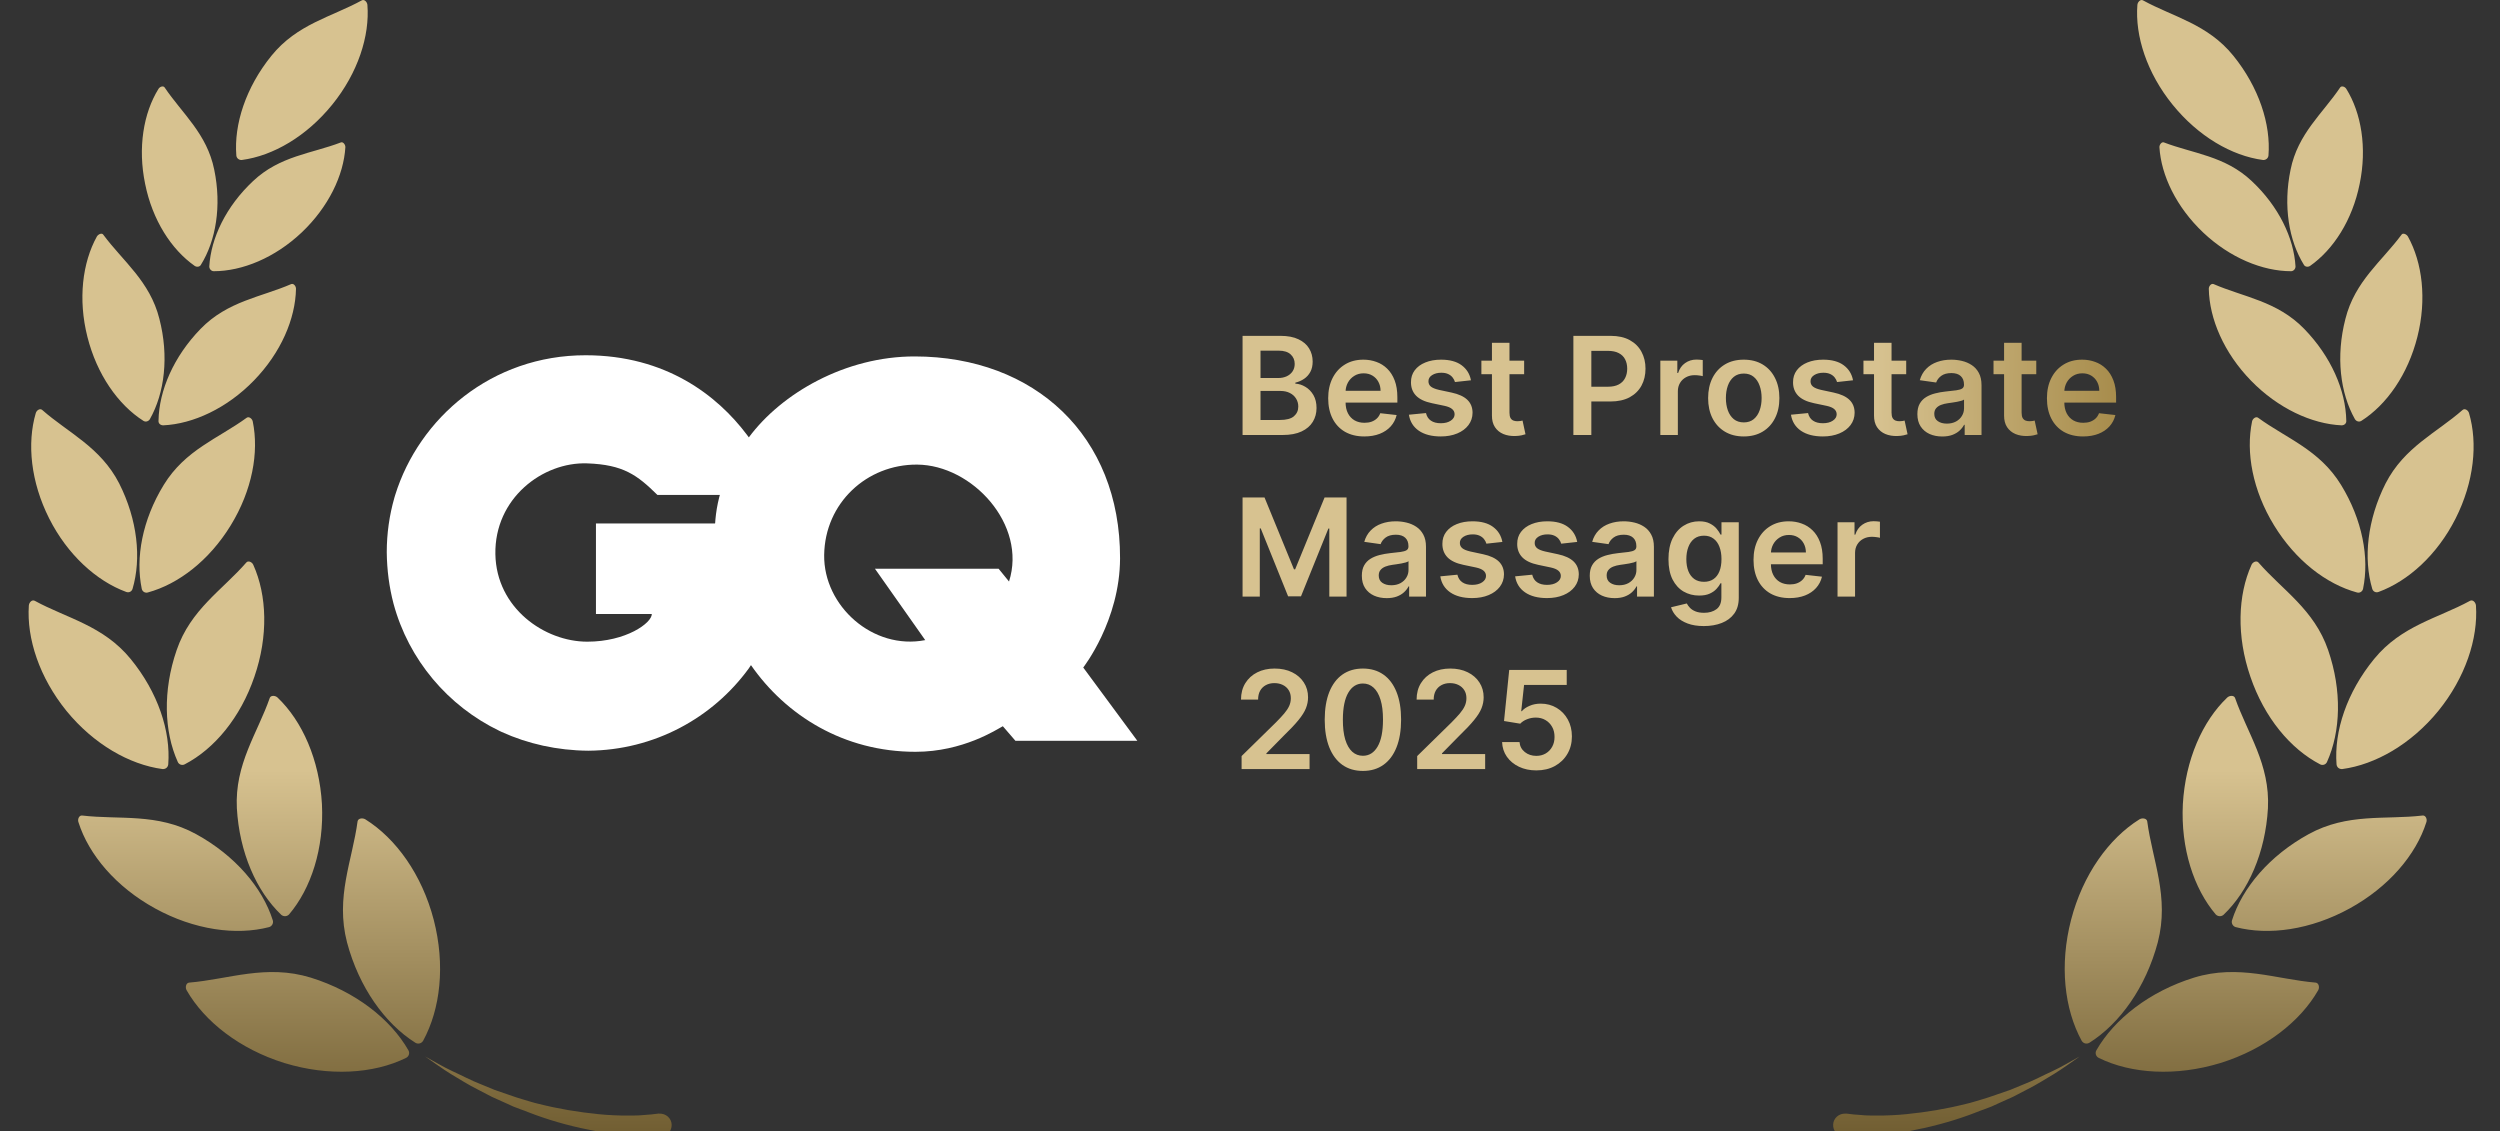
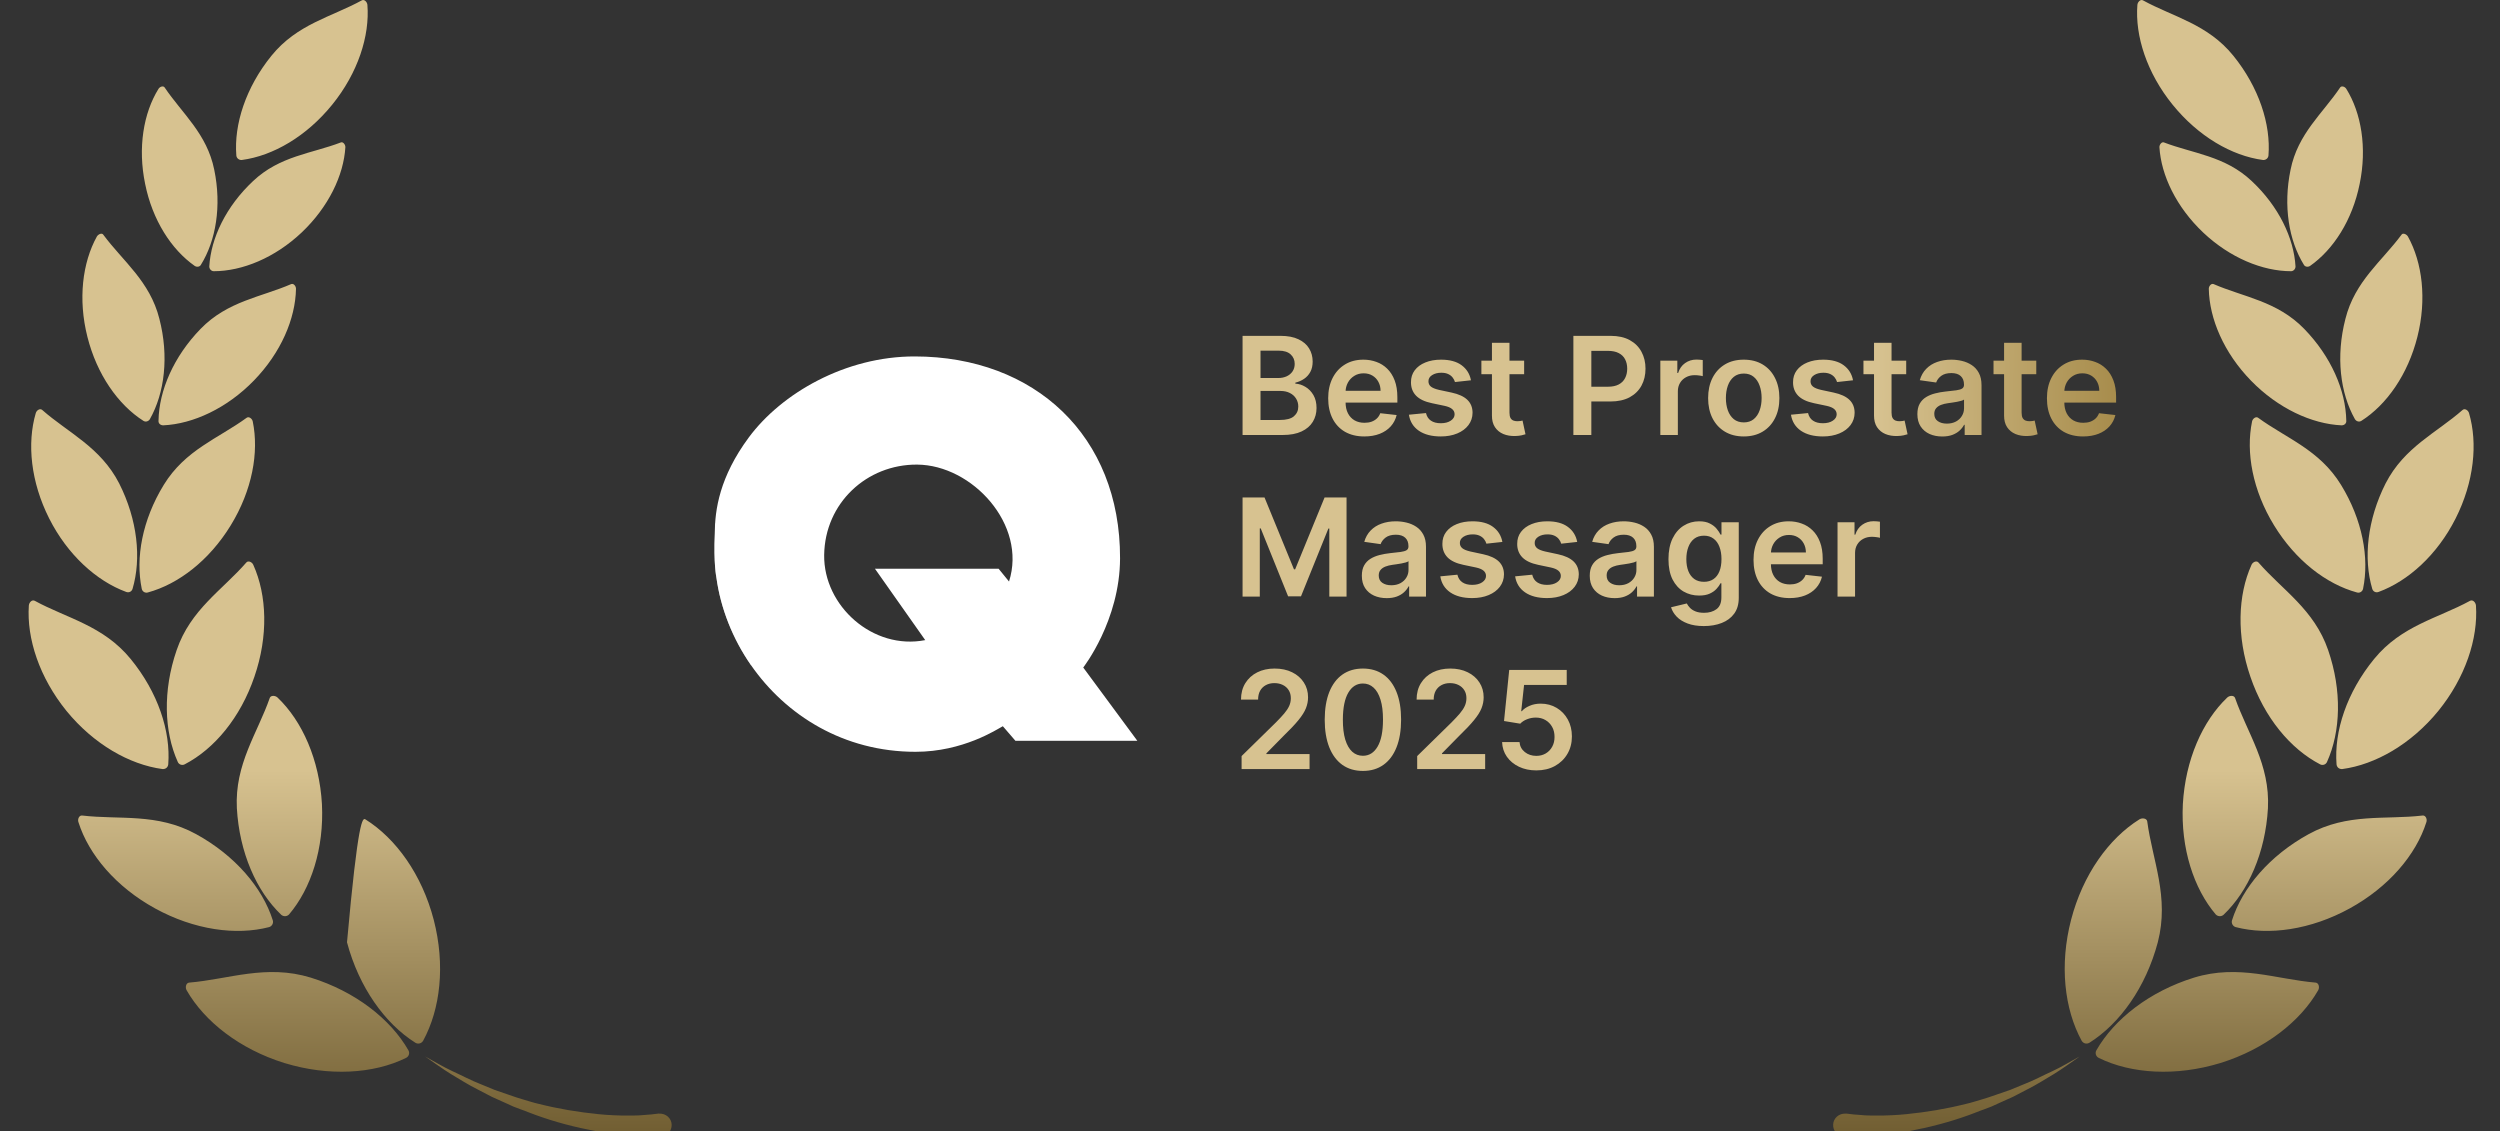
<svg xmlns="http://www.w3.org/2000/svg" width="232" height="105" viewBox="0 0 232 105" fill="none">
  <rect x="0" y="0" width="232" height="105" fill="#333333" stroke="none" />
  <g clip-path="url(#clip0_2416_20979)">
    <path d="M138.007 85.357C136.917 81.151 134.514 77.818 131.667 76.037C131.408 75.88 130.97 75.936 130.942 76.216C130.448 79.857 128.87 83.234 129.959 87.445C131.049 91.651 133.452 94.984 136.299 96.765C136.558 96.922 136.895 96.843 137.024 96.586C138.63 93.64 139.096 89.534 138.007 85.357ZM126.596 90.722C122.457 89.434 118.987 90.851 115.314 91.187C115.028 91.215 114.949 91.652 115.084 91.909C116.741 94.827 119.975 97.353 124.142 98.647C128.28 99.935 132.425 99.655 135.423 98.182C135.682 98.053 135.788 97.717 135.654 97.459C133.997 94.57 130.734 92.016 126.596 90.722ZM123.856 84.892C124.063 85.099 124.372 85.071 124.58 84.864C126.624 82.439 127.865 78.72 127.635 74.62C127.427 70.515 125.821 66.931 123.519 64.736C123.311 64.528 122.895 64.506 122.794 64.763C121.632 68.068 119.509 70.907 119.739 75.007C119.947 79.112 121.548 82.696 123.856 84.892ZM122.738 86.051C123.024 85.973 123.176 85.687 123.075 85.429C122.092 82.411 119.554 79.414 115.96 77.426C112.338 75.438 108.845 76.11 105.375 75.696C105.089 75.668 104.937 76.06 105.038 76.317C106.021 79.336 108.559 82.332 112.153 84.32C115.78 86.286 119.661 86.824 122.738 86.051ZM114.899 70.929C117.639 69.484 120.076 66.595 121.368 62.797C122.66 59.028 122.53 55.209 121.267 52.425C121.166 52.168 120.801 51.988 120.621 52.196C118.397 54.749 115.444 56.53 114.152 60.328C112.86 64.097 112.99 67.916 114.253 70.7C114.354 70.952 114.669 71.058 114.899 70.929ZM113.371 70.929C113.579 67.86 112.389 64.242 109.879 61.145C107.34 58.048 103.954 57.376 100.978 55.752C100.748 55.623 100.461 55.909 100.433 56.189C100.226 59.258 101.416 62.876 103.926 65.973C106.464 69.07 109.772 70.952 112.827 71.366C113.113 71.394 113.349 71.21 113.371 70.929ZM110.912 54.644C110.962 54.901 111.221 55.058 111.479 54.98C114.298 54.207 117.173 52.011 119.167 48.758C121.16 45.504 121.806 41.97 121.211 39.108C121.16 38.85 120.846 38.615 120.644 38.772C118.055 40.681 114.95 41.74 112.956 44.994C110.968 48.22 110.317 51.776 110.912 54.644ZM109.463 54.952C109.693 55.03 109.98 54.901 110.058 54.666C110.884 51.855 110.524 48.265 108.817 44.882C107.11 41.499 104.106 40.183 101.674 38.066C101.467 37.887 101.158 38.117 101.079 38.352C100.254 41.163 100.613 44.753 102.32 48.136C104.033 51.519 106.723 53.949 109.463 54.952ZM121.317 35.338C123.828 32.756 125.175 29.581 125.226 26.82C125.226 26.562 124.996 26.276 124.788 26.383C121.991 27.621 118.886 27.957 116.376 30.538C113.866 33.12 112.518 36.296 112.467 39.057C112.467 39.315 112.675 39.494 112.905 39.494C115.702 39.365 118.807 37.92 121.317 35.338ZM111.069 39.057C111.277 39.186 111.563 39.107 111.664 38.9C113.012 36.475 113.422 33.07 112.546 29.581C111.664 26.069 109.154 24.238 107.346 21.763C107.189 21.555 106.852 21.712 106.751 21.919C105.403 24.345 104.993 27.75 105.869 31.239C106.751 34.745 108.716 37.556 111.069 39.057ZM129.392 13.221C126.675 14.28 123.726 14.459 121.239 16.811C118.757 19.158 117.33 22.104 117.179 24.736C117.151 24.965 117.358 25.173 117.594 25.173C120.234 25.173 123.26 23.935 125.748 21.583C128.23 19.236 129.656 16.29 129.808 13.658C129.802 13.4 129.6 13.115 129.392 13.221ZM115.831 24.68C116.011 24.809 116.297 24.758 116.398 24.551C117.796 22.305 118.313 19.079 117.639 15.725C116.965 12.398 114.663 10.539 113.035 8.114C112.905 7.906 112.568 8.035 112.467 8.242C111.069 10.488 110.524 13.686 111.226 17.041C111.923 20.395 113.686 23.157 115.831 24.68ZM120.206 14.845C123.103 14.459 126.209 12.65 128.589 9.71C130.97 6.769 132.054 3.336 131.852 0.446C131.824 0.189 131.566 -0.097 131.335 0.032C128.516 1.578 125.332 2.227 122.951 5.168C120.571 8.136 119.487 11.541 119.717 14.459C119.711 14.716 119.947 14.896 120.206 14.845ZM158.863 103.317C158.655 103.345 158.425 103.367 158.217 103.395C157.987 103.423 157.779 103.446 157.544 103.446C157.077 103.474 156.611 103.474 156.145 103.496C155.679 103.496 155.213 103.496 154.747 103.468C154.281 103.44 153.815 103.418 153.349 103.367C151.484 103.188 149.62 102.874 147.784 102.409C147.318 102.309 146.88 102.152 146.414 102.023L145.74 101.816C145.51 101.737 145.302 101.659 145.066 101.586L143.718 101.121L142.399 100.578C141.494 100.242 140.663 99.777 139.787 99.391C138.934 98.954 138.103 98.461 137.249 98.024C138.052 98.567 138.827 99.133 139.63 99.648C140.456 100.141 141.259 100.679 142.14 101.093L143.432 101.765L144.751 102.359C144.982 102.46 145.189 102.566 145.425 102.667L146.099 102.925C146.565 103.104 147.003 103.289 147.469 103.44C149.305 104.084 151.198 104.599 153.135 104.963C153.629 105.064 154.096 105.142 154.584 105.193C155.078 105.271 155.567 105.322 156.061 105.372C156.555 105.4 157.044 105.45 157.56 105.473C157.819 105.473 158.054 105.501 158.313 105.501C158.571 105.501 158.807 105.501 159.116 105.473H159.217C159.812 105.372 160.2 104.829 160.121 104.235C160.003 103.625 159.436 103.216 158.863 103.317ZM200.244 87.445C201.333 83.239 199.749 79.856 199.261 76.216C199.21 75.931 198.795 75.88 198.536 76.037C195.689 77.818 193.286 81.173 192.197 85.356C191.107 89.562 191.573 93.639 193.179 96.585C193.336 96.843 193.645 96.921 193.904 96.764C196.723 94.984 199.132 91.629 200.244 87.445ZM214.89 91.186C211.217 90.878 207.747 89.456 203.608 90.722C199.469 92.01 196.207 94.569 194.55 97.459C194.393 97.717 194.5 98.053 194.78 98.181C197.785 99.654 201.923 99.912 206.062 98.646C210.201 97.358 213.463 94.799 215.12 91.909C215.277 91.651 215.198 91.215 214.89 91.186ZM206.348 84.891C208.651 82.696 210.229 79.112 210.465 75.007C210.672 70.901 208.55 68.04 207.41 64.763C207.309 64.506 206.893 64.534 206.685 64.735C204.383 66.931 202.805 70.515 202.569 74.62C202.361 78.725 203.58 82.467 205.624 84.864C205.832 85.071 206.146 85.071 206.348 84.891ZM224.828 75.679C221.363 76.093 217.865 75.421 214.243 77.409C210.621 79.397 208.083 82.388 207.128 85.412C207.05 85.67 207.207 85.956 207.465 86.034C210.542 86.835 214.428 86.291 218.05 84.303C221.672 82.315 224.211 79.324 225.165 76.3C225.266 76.037 225.109 75.651 224.828 75.679ZM215.304 70.929C215.535 71.058 215.849 70.957 215.95 70.7C217.219 67.888 217.348 64.091 216.051 60.328C214.76 56.558 211.806 54.755 209.582 52.196C209.403 51.988 209.038 52.167 208.936 52.425C207.667 55.237 207.538 59.034 208.835 62.797C210.127 66.594 212.558 69.507 215.304 70.929ZM229.769 56.189C229.741 55.904 229.483 55.623 229.225 55.752C226.248 57.376 222.857 58.049 220.324 61.146C217.786 64.243 216.595 67.855 216.831 70.93C216.859 71.215 217.089 71.394 217.376 71.367C220.431 70.952 223.744 69.07 226.276 65.973C228.787 62.876 229.977 59.264 229.769 56.189ZM219.291 54.643C219.886 51.776 219.24 48.242 217.247 44.994C215.253 41.74 212.176 40.681 209.559 38.772C209.351 38.615 209.042 38.85 208.992 39.108C208.396 41.975 209.042 45.509 211.036 48.757C213.029 52.011 215.876 54.201 218.723 54.98C218.976 55.058 219.235 54.901 219.291 54.643ZM221.385 44.859C219.678 48.242 219.313 51.826 220.144 54.643C220.223 54.901 220.481 55.03 220.739 54.929C223.48 53.921 226.175 51.496 227.882 48.113C229.59 44.73 229.955 41.146 229.123 38.329C229.045 38.072 228.736 37.864 228.528 38.044C226.119 40.166 223.12 41.482 221.385 44.859ZM204.977 26.797C205.027 29.586 206.375 32.734 208.885 35.316C211.395 37.897 214.529 39.342 217.297 39.471C217.556 39.471 217.763 39.292 217.735 39.034C217.685 36.245 216.337 33.098 213.827 30.516C211.317 27.934 208.211 27.576 205.415 26.36C205.185 26.282 204.977 26.562 204.977 26.797ZM218.538 38.9C218.667 39.107 218.926 39.185 219.133 39.057C221.486 37.561 223.457 34.744 224.333 31.261C225.215 27.777 224.8 24.372 223.452 21.942C223.323 21.734 222.986 21.577 222.857 21.785C221.043 24.238 218.533 26.097 217.657 29.581C216.753 33.07 217.168 36.475 218.538 38.9ZM208.964 16.806C206.482 14.459 203.505 14.252 200.81 13.216C200.602 13.138 200.394 13.423 200.394 13.653C200.552 16.285 201.972 19.225 204.454 21.578C206.937 23.924 209.969 25.168 212.608 25.168C212.838 25.168 213.024 24.96 213.024 24.731C212.872 22.099 211.474 19.158 208.964 16.806ZM214.371 24.68C216.545 23.157 218.302 20.424 218.976 17.069C219.672 13.715 219.133 10.489 217.735 8.243C217.606 8.036 217.297 7.935 217.168 8.114C215.539 10.539 213.237 12.399 212.563 15.753C211.867 19.108 212.406 22.334 213.804 24.579C213.905 24.759 214.164 24.809 214.371 24.68ZM209.997 14.846C210.255 14.874 210.491 14.689 210.514 14.431C210.744 11.541 209.632 8.108 207.251 5.168C204.87 2.228 201.686 1.578 198.867 0.033C198.637 -0.096 198.373 0.189 198.35 0.447C198.12 3.337 199.232 6.77 201.613 9.71C203.994 12.65 207.099 14.459 209.997 14.846ZM187.85 100.606L186.53 101.149L185.182 101.614C184.952 101.693 184.744 101.771 184.509 101.844L183.835 102.051C183.369 102.18 182.931 102.337 182.464 102.437C180.628 102.902 178.764 103.21 176.9 103.395C176.433 103.446 175.967 103.474 175.501 103.496C175.035 103.524 174.569 103.524 174.103 103.524C173.637 103.524 173.171 103.524 172.705 103.474C172.474 103.446 172.239 103.446 172.031 103.423C171.823 103.395 171.565 103.373 171.385 103.345H171.357H171.256C170.661 103.317 170.144 103.759 170.116 104.353C170.088 104.946 170.532 105.462 171.127 105.49C171.436 105.518 171.671 105.518 171.93 105.518C172.188 105.518 172.446 105.518 172.682 105.49C173.176 105.49 173.693 105.439 174.182 105.389C174.676 105.339 175.164 105.288 175.658 105.21C176.153 105.131 176.641 105.081 177.107 104.98C179.05 104.616 180.937 104.129 182.773 103.457C183.239 103.3 183.677 103.093 184.143 102.942L184.817 102.684C185.048 102.583 185.255 102.477 185.491 102.376L186.811 101.782L188.102 101.11C188.984 100.673 189.787 100.152 190.613 99.665C191.438 99.15 192.219 98.579 192.993 98.041C192.14 98.506 191.337 98.999 190.455 99.408C189.579 99.805 188.726 100.27 187.85 100.606Z" fill="url(#paint0_linear_2416_20979)" />
  </g>
  <g clip-path="url(#clip1_2416_20979)">
-     <path d="M94.439 85.357C95.528 81.151 97.932 77.818 100.779 76.037C101.037 75.88 101.475 75.936 101.503 76.216C101.997 79.857 103.575 83.234 102.486 87.445C101.396 91.651 98.993 94.984 96.146 96.765C95.888 96.922 95.551 96.843 95.421 96.586C93.815 93.64 93.349 89.534 94.439 85.357ZM105.849 90.722C109.988 89.434 113.458 90.851 117.131 91.187C117.417 91.215 117.496 91.652 117.361 91.909C115.705 94.827 112.47 97.353 108.303 98.647C104.165 99.935 100.021 99.655 97.022 98.182C96.763 98.053 96.657 97.717 96.792 97.459C98.448 94.57 101.711 92.016 105.849 90.722ZM108.59 84.892C108.382 85.099 108.073 85.071 107.865 84.864C105.821 82.439 104.58 78.72 104.81 74.62C105.018 70.515 106.624 66.931 108.927 64.736C109.134 64.528 109.55 64.506 109.651 64.763C110.813 68.068 112.936 70.907 112.706 75.007C112.498 79.112 110.898 82.696 108.59 84.892ZM109.707 86.051C109.421 85.973 109.269 85.687 109.37 85.429C110.353 82.411 112.891 79.414 116.485 77.426C120.107 75.438 123.6 76.11 127.07 75.696C127.357 75.668 127.508 76.06 127.407 76.317C126.425 79.336 123.886 82.332 120.292 84.32C116.665 86.286 112.784 86.824 109.707 86.051ZM117.546 70.929C114.806 69.484 112.369 66.595 111.077 62.797C109.786 59.028 109.915 55.209 111.178 52.425C111.28 52.168 111.645 51.988 111.824 52.196C114.048 54.749 117.002 56.53 118.293 60.328C119.585 64.097 119.456 67.916 118.192 70.7C118.091 70.952 117.777 71.058 117.546 70.929ZM119.074 70.929C118.866 67.86 120.057 64.242 122.567 61.145C125.105 58.048 128.491 57.376 131.467 55.752C131.698 55.623 131.984 55.909 132.012 56.189C132.22 59.258 131.029 62.876 128.519 65.973C125.981 69.07 122.673 70.952 119.619 71.366C119.332 71.394 119.096 71.21 119.074 70.929ZM121.533 54.644C121.483 54.901 121.225 55.058 120.966 54.98C118.147 54.207 115.272 52.011 113.279 48.758C111.285 45.504 110.639 41.97 111.234 39.108C111.285 38.85 111.599 38.615 111.802 38.772C114.39 40.681 117.496 41.74 119.489 44.994C121.477 48.22 122.129 51.776 121.533 54.644ZM122.982 54.952C122.752 55.03 122.466 54.901 122.387 54.666C121.561 51.855 121.921 48.265 123.628 44.882C125.335 41.499 128.339 40.183 130.771 38.066C130.979 37.887 131.288 38.117 131.366 38.352C132.192 41.163 131.832 44.753 130.125 48.136C128.412 51.519 125.723 53.949 122.982 54.952ZM111.128 35.338C108.618 32.756 107.27 29.581 107.219 26.82C107.219 26.562 107.45 26.276 107.657 26.383C110.454 27.621 113.559 27.957 116.069 30.538C118.58 33.12 119.927 36.296 119.978 39.057C119.978 39.315 119.77 39.494 119.54 39.494C116.743 39.365 113.638 37.92 111.128 35.338ZM121.376 39.057C121.168 39.186 120.882 39.107 120.781 38.9C119.433 36.475 119.023 33.07 119.899 29.581C120.781 26.069 123.291 24.238 125.099 21.763C125.256 21.555 125.593 21.712 125.694 21.919C127.042 24.345 127.452 27.75 126.576 31.239C125.694 34.745 123.729 37.556 121.376 39.057ZM103.053 13.221C105.771 14.28 108.719 14.459 111.207 16.811C113.689 19.158 115.115 22.104 115.267 24.736C115.295 24.965 115.087 25.173 114.851 25.173C112.212 25.173 109.185 23.935 106.697 21.583C104.215 19.236 102.789 16.29 102.637 13.658C102.643 13.4 102.845 13.115 103.053 13.221ZM116.614 24.68C116.435 24.809 116.148 24.758 116.047 24.551C114.649 22.305 114.132 19.079 114.806 15.725C115.48 12.398 117.782 10.539 119.411 8.114C119.54 7.906 119.877 8.035 119.978 8.242C121.376 10.488 121.921 13.686 121.219 17.041C120.523 20.395 118.759 23.157 116.614 24.68ZM112.24 14.845C109.342 14.459 106.237 12.65 103.856 9.71C101.475 6.769 100.391 3.336 100.593 0.446C100.621 0.189 100.88 -0.097 101.11 0.032C103.929 1.578 107.113 2.227 109.494 5.168C111.875 8.136 112.959 11.541 112.728 14.459C112.734 14.716 112.498 14.896 112.24 14.845ZM73.582 103.317C73.79 103.345 74.02 103.367 74.228 103.395C74.458 103.423 74.666 103.446 74.902 103.446C75.368 103.474 75.834 103.474 76.3 103.496C76.766 103.496 77.232 103.496 77.698 103.468C78.164 103.44 78.63 103.418 79.097 103.367C80.961 103.188 82.825 102.874 84.662 102.409C85.128 102.309 85.566 102.152 86.032 102.023L86.706 101.816C86.936 101.737 87.144 101.659 87.379 101.586L88.727 101.121L90.047 100.578C90.951 100.242 91.782 99.777 92.658 99.391C93.512 98.954 94.343 98.461 95.196 98.024C94.393 98.567 93.618 99.133 92.815 99.648C91.99 100.141 91.187 100.679 90.305 101.093L89.014 101.765L87.694 102.359C87.464 102.46 87.256 102.566 87.02 102.667L86.346 102.925C85.88 103.104 85.442 103.289 84.976 103.44C83.14 104.084 81.247 104.599 79.31 104.963C78.816 105.064 78.35 105.142 77.861 105.193C77.367 105.271 76.879 105.322 76.384 105.372C75.89 105.4 75.402 105.45 74.885 105.473C74.627 105.473 74.391 105.501 74.132 105.501C73.874 105.501 73.638 105.501 73.329 105.473H73.228C72.633 105.372 72.246 104.829 72.324 104.235C72.442 103.625 73.009 103.216 73.582 103.317ZM32.202 87.445C31.112 83.239 32.696 79.856 33.184 76.216C33.235 75.931 33.651 75.88 33.909 76.037C36.756 77.818 39.159 81.173 40.249 85.356C41.338 89.562 40.872 93.639 39.266 96.585C39.109 96.843 38.8 96.921 38.542 96.764C35.723 94.984 33.314 91.629 32.202 87.445ZM17.556 91.186C21.228 90.878 24.699 89.456 28.837 90.722C32.976 92.01 36.239 94.569 37.895 97.459C38.053 97.717 37.946 98.053 37.665 98.181C34.661 99.654 30.522 99.912 26.383 98.646C22.245 97.358 18.982 94.799 17.326 91.909C17.168 91.651 17.247 91.215 17.556 91.186ZM26.097 84.891C23.794 82.696 22.217 79.112 21.981 75.007C21.773 70.901 23.896 68.04 25.036 64.763C25.137 64.506 25.552 64.534 25.76 64.735C28.062 66.931 29.64 70.515 29.876 74.62C30.084 78.725 28.865 82.467 26.821 84.864C26.614 85.071 26.299 85.071 26.097 84.891ZM7.617 75.679C11.082 76.093 14.58 75.421 18.202 77.409C21.824 79.397 24.363 82.388 25.317 85.412C25.396 85.67 25.238 85.956 24.98 86.034C21.903 86.835 18.017 86.291 14.395 84.303C10.773 82.315 8.235 79.324 7.28 76.3C7.179 76.037 7.336 75.651 7.617 75.679ZM17.141 70.929C16.911 71.058 16.596 70.957 16.495 70.7C15.226 67.888 15.097 64.091 16.394 60.328C17.686 56.558 20.639 54.755 22.863 52.196C23.043 51.988 23.408 52.167 23.509 52.425C24.778 55.237 24.907 59.034 23.61 62.797C22.318 66.594 19.887 69.507 17.141 70.929ZM2.676 56.189C2.704 55.904 2.962 55.623 3.221 55.752C6.197 57.376 9.589 58.049 12.121 61.146C14.659 64.243 15.85 67.855 15.614 70.93C15.586 71.215 15.356 71.394 15.069 71.367C12.015 70.952 8.701 69.07 6.169 65.973C3.659 62.876 2.468 59.264 2.676 56.189ZM13.155 54.643C12.559 51.776 13.205 48.242 15.199 44.994C17.192 41.74 20.27 40.681 22.886 38.772C23.094 38.615 23.403 38.85 23.454 39.108C24.049 41.975 23.403 45.509 21.41 48.757C19.416 52.011 16.569 54.201 13.722 54.98C13.469 55.058 13.211 54.901 13.155 54.643ZM11.06 44.859C12.767 48.242 13.132 51.826 12.301 54.643C12.223 54.901 11.964 55.03 11.706 54.929C8.966 53.921 6.27 51.496 4.563 48.113C2.856 44.73 2.491 41.146 3.322 38.329C3.401 38.072 3.709 37.864 3.917 38.044C6.326 40.166 9.325 41.482 11.06 44.859ZM27.468 26.797C27.418 29.586 26.07 32.734 23.56 35.316C21.05 37.897 17.916 39.342 15.148 39.471C14.89 39.471 14.682 39.292 14.71 39.034C14.761 36.245 16.108 33.098 18.618 30.516C21.129 27.934 24.234 27.576 27.03 26.36C27.261 26.282 27.468 26.562 27.468 26.797ZM13.907 38.9C13.778 39.107 13.52 39.185 13.312 39.057C10.959 37.561 8.988 34.744 8.112 31.261C7.23 27.777 7.646 24.372 8.993 21.942C9.123 21.734 9.46 21.577 9.589 21.785C11.402 24.238 13.913 26.097 14.789 29.581C15.693 33.07 15.277 36.475 13.907 38.9ZM23.482 16.806C25.964 14.459 28.94 14.252 31.635 13.216C31.843 13.138 32.051 13.423 32.051 13.653C31.894 16.285 30.473 19.225 27.991 21.578C25.509 23.924 22.477 25.168 19.837 25.168C19.607 25.168 19.422 24.96 19.422 24.731C19.573 22.099 20.971 19.158 23.482 16.806ZM18.074 24.68C15.901 23.157 14.143 20.424 13.469 17.069C12.773 13.715 13.312 10.489 14.71 8.243C14.839 8.036 15.148 7.935 15.277 8.114C16.906 10.539 19.208 12.399 19.882 15.753C20.578 19.108 20.039 22.334 18.641 24.579C18.54 24.759 18.282 24.809 18.074 24.68ZM22.448 14.846C22.19 14.874 21.954 14.689 21.932 14.431C21.701 11.541 22.813 8.108 25.194 5.168C27.575 2.228 30.759 1.578 33.578 0.033C33.809 -0.096 34.072 0.189 34.095 0.447C34.325 3.337 33.213 6.77 30.832 9.71C28.451 12.65 25.346 14.459 22.448 14.846ZM44.596 100.606L45.915 101.149L47.263 101.614C47.493 101.693 47.701 101.771 47.937 101.844L48.611 102.051C49.077 102.18 49.515 102.337 49.981 102.437C51.817 102.902 53.681 103.21 55.546 103.395C56.012 103.446 56.478 103.474 56.944 103.496C57.41 103.524 57.876 103.524 58.342 103.524C58.808 103.524 59.275 103.524 59.741 103.474C59.971 103.446 60.207 103.446 60.414 103.423C60.622 103.395 60.88 103.373 61.06 103.345H61.088H61.189C61.785 103.317 62.301 103.759 62.329 104.353C62.357 104.946 61.914 105.462 61.319 105.49C61.01 105.518 60.774 105.518 60.516 105.518C60.257 105.518 59.999 105.518 59.763 105.49C59.269 105.49 58.752 105.439 58.264 105.389C57.77 105.339 57.281 105.288 56.787 105.21C56.293 105.131 55.804 105.081 55.338 104.98C53.395 104.616 51.508 104.129 49.672 103.457C49.206 103.3 48.768 103.093 48.302 102.942L47.628 102.684C47.398 102.583 47.19 102.477 46.954 102.376L45.635 101.782L44.343 101.11C43.461 100.673 42.658 100.152 41.833 99.665C41.007 99.15 40.227 98.579 39.452 98.041C40.306 98.506 41.108 98.999 41.99 99.408C42.866 99.805 43.719 100.27 44.596 100.606Z" fill="url(#paint1_linear_2416_20979)" />
+     <path d="M94.439 85.357C95.528 81.151 97.932 77.818 100.779 76.037C101.037 75.88 101.475 75.936 101.503 76.216C101.997 79.857 103.575 83.234 102.486 87.445C101.396 91.651 98.993 94.984 96.146 96.765C95.888 96.922 95.551 96.843 95.421 96.586C93.815 93.64 93.349 89.534 94.439 85.357ZM105.849 90.722C109.988 89.434 113.458 90.851 117.131 91.187C117.417 91.215 117.496 91.652 117.361 91.909C115.705 94.827 112.47 97.353 108.303 98.647C104.165 99.935 100.021 99.655 97.022 98.182C96.763 98.053 96.657 97.717 96.792 97.459C98.448 94.57 101.711 92.016 105.849 90.722ZM108.59 84.892C108.382 85.099 108.073 85.071 107.865 84.864C105.821 82.439 104.58 78.72 104.81 74.62C105.018 70.515 106.624 66.931 108.927 64.736C109.134 64.528 109.55 64.506 109.651 64.763C110.813 68.068 112.936 70.907 112.706 75.007C112.498 79.112 110.898 82.696 108.59 84.892ZM109.707 86.051C109.421 85.973 109.269 85.687 109.37 85.429C110.353 82.411 112.891 79.414 116.485 77.426C120.107 75.438 123.6 76.11 127.07 75.696C127.357 75.668 127.508 76.06 127.407 76.317C126.425 79.336 123.886 82.332 120.292 84.32C116.665 86.286 112.784 86.824 109.707 86.051ZM117.546 70.929C114.806 69.484 112.369 66.595 111.077 62.797C109.786 59.028 109.915 55.209 111.178 52.425C111.28 52.168 111.645 51.988 111.824 52.196C114.048 54.749 117.002 56.53 118.293 60.328C119.585 64.097 119.456 67.916 118.192 70.7C118.091 70.952 117.777 71.058 117.546 70.929ZM119.074 70.929C118.866 67.86 120.057 64.242 122.567 61.145C125.105 58.048 128.491 57.376 131.467 55.752C131.698 55.623 131.984 55.909 132.012 56.189C132.22 59.258 131.029 62.876 128.519 65.973C125.981 69.07 122.673 70.952 119.619 71.366C119.332 71.394 119.096 71.21 119.074 70.929ZM121.533 54.644C121.483 54.901 121.225 55.058 120.966 54.98C118.147 54.207 115.272 52.011 113.279 48.758C111.285 45.504 110.639 41.97 111.234 39.108C111.285 38.85 111.599 38.615 111.802 38.772C114.39 40.681 117.496 41.74 119.489 44.994C121.477 48.22 122.129 51.776 121.533 54.644ZM122.982 54.952C122.752 55.03 122.466 54.901 122.387 54.666C121.561 51.855 121.921 48.265 123.628 44.882C125.335 41.499 128.339 40.183 130.771 38.066C130.979 37.887 131.288 38.117 131.366 38.352C132.192 41.163 131.832 44.753 130.125 48.136C128.412 51.519 125.723 53.949 122.982 54.952ZM111.128 35.338C108.618 32.756 107.27 29.581 107.219 26.82C107.219 26.562 107.45 26.276 107.657 26.383C110.454 27.621 113.559 27.957 116.069 30.538C118.58 33.12 119.927 36.296 119.978 39.057C119.978 39.315 119.77 39.494 119.54 39.494C116.743 39.365 113.638 37.92 111.128 35.338ZM121.376 39.057C121.168 39.186 120.882 39.107 120.781 38.9C119.433 36.475 119.023 33.07 119.899 29.581C120.781 26.069 123.291 24.238 125.099 21.763C125.256 21.555 125.593 21.712 125.694 21.919C127.042 24.345 127.452 27.75 126.576 31.239C125.694 34.745 123.729 37.556 121.376 39.057ZM103.053 13.221C105.771 14.28 108.719 14.459 111.207 16.811C113.689 19.158 115.115 22.104 115.267 24.736C115.295 24.965 115.087 25.173 114.851 25.173C112.212 25.173 109.185 23.935 106.697 21.583C104.215 19.236 102.789 16.29 102.637 13.658C102.643 13.4 102.845 13.115 103.053 13.221ZM116.614 24.68C116.435 24.809 116.148 24.758 116.047 24.551C114.649 22.305 114.132 19.079 114.806 15.725C115.48 12.398 117.782 10.539 119.411 8.114C119.54 7.906 119.877 8.035 119.978 8.242C121.376 10.488 121.921 13.686 121.219 17.041C120.523 20.395 118.759 23.157 116.614 24.68ZM112.24 14.845C109.342 14.459 106.237 12.65 103.856 9.71C101.475 6.769 100.391 3.336 100.593 0.446C100.621 0.189 100.88 -0.097 101.11 0.032C103.929 1.578 107.113 2.227 109.494 5.168C111.875 8.136 112.959 11.541 112.728 14.459C112.734 14.716 112.498 14.896 112.24 14.845ZM73.582 103.317C73.79 103.345 74.02 103.367 74.228 103.395C74.458 103.423 74.666 103.446 74.902 103.446C75.368 103.474 75.834 103.474 76.3 103.496C76.766 103.496 77.232 103.496 77.698 103.468C78.164 103.44 78.63 103.418 79.097 103.367C80.961 103.188 82.825 102.874 84.662 102.409C85.128 102.309 85.566 102.152 86.032 102.023L86.706 101.816C86.936 101.737 87.144 101.659 87.379 101.586L88.727 101.121L90.047 100.578C90.951 100.242 91.782 99.777 92.658 99.391C93.512 98.954 94.343 98.461 95.196 98.024C94.393 98.567 93.618 99.133 92.815 99.648C91.99 100.141 91.187 100.679 90.305 101.093L89.014 101.765L87.694 102.359C87.464 102.46 87.256 102.566 87.02 102.667L86.346 102.925C85.88 103.104 85.442 103.289 84.976 103.44C83.14 104.084 81.247 104.599 79.31 104.963C78.816 105.064 78.35 105.142 77.861 105.193C77.367 105.271 76.879 105.322 76.384 105.372C75.89 105.4 75.402 105.45 74.885 105.473C74.627 105.473 74.391 105.501 74.132 105.501C73.874 105.501 73.638 105.501 73.329 105.473H73.228C72.633 105.372 72.246 104.829 72.324 104.235C72.442 103.625 73.009 103.216 73.582 103.317ZM32.202 87.445C33.235 75.931 33.651 75.88 33.909 76.037C36.756 77.818 39.159 81.173 40.249 85.356C41.338 89.562 40.872 93.639 39.266 96.585C39.109 96.843 38.8 96.921 38.542 96.764C35.723 94.984 33.314 91.629 32.202 87.445ZM17.556 91.186C21.228 90.878 24.699 89.456 28.837 90.722C32.976 92.01 36.239 94.569 37.895 97.459C38.053 97.717 37.946 98.053 37.665 98.181C34.661 99.654 30.522 99.912 26.383 98.646C22.245 97.358 18.982 94.799 17.326 91.909C17.168 91.651 17.247 91.215 17.556 91.186ZM26.097 84.891C23.794 82.696 22.217 79.112 21.981 75.007C21.773 70.901 23.896 68.04 25.036 64.763C25.137 64.506 25.552 64.534 25.76 64.735C28.062 66.931 29.64 70.515 29.876 74.62C30.084 78.725 28.865 82.467 26.821 84.864C26.614 85.071 26.299 85.071 26.097 84.891ZM7.617 75.679C11.082 76.093 14.58 75.421 18.202 77.409C21.824 79.397 24.363 82.388 25.317 85.412C25.396 85.67 25.238 85.956 24.98 86.034C21.903 86.835 18.017 86.291 14.395 84.303C10.773 82.315 8.235 79.324 7.28 76.3C7.179 76.037 7.336 75.651 7.617 75.679ZM17.141 70.929C16.911 71.058 16.596 70.957 16.495 70.7C15.226 67.888 15.097 64.091 16.394 60.328C17.686 56.558 20.639 54.755 22.863 52.196C23.043 51.988 23.408 52.167 23.509 52.425C24.778 55.237 24.907 59.034 23.61 62.797C22.318 66.594 19.887 69.507 17.141 70.929ZM2.676 56.189C2.704 55.904 2.962 55.623 3.221 55.752C6.197 57.376 9.589 58.049 12.121 61.146C14.659 64.243 15.85 67.855 15.614 70.93C15.586 71.215 15.356 71.394 15.069 71.367C12.015 70.952 8.701 69.07 6.169 65.973C3.659 62.876 2.468 59.264 2.676 56.189ZM13.155 54.643C12.559 51.776 13.205 48.242 15.199 44.994C17.192 41.74 20.27 40.681 22.886 38.772C23.094 38.615 23.403 38.85 23.454 39.108C24.049 41.975 23.403 45.509 21.41 48.757C19.416 52.011 16.569 54.201 13.722 54.98C13.469 55.058 13.211 54.901 13.155 54.643ZM11.06 44.859C12.767 48.242 13.132 51.826 12.301 54.643C12.223 54.901 11.964 55.03 11.706 54.929C8.966 53.921 6.27 51.496 4.563 48.113C2.856 44.73 2.491 41.146 3.322 38.329C3.401 38.072 3.709 37.864 3.917 38.044C6.326 40.166 9.325 41.482 11.06 44.859ZM27.468 26.797C27.418 29.586 26.07 32.734 23.56 35.316C21.05 37.897 17.916 39.342 15.148 39.471C14.89 39.471 14.682 39.292 14.71 39.034C14.761 36.245 16.108 33.098 18.618 30.516C21.129 27.934 24.234 27.576 27.03 26.36C27.261 26.282 27.468 26.562 27.468 26.797ZM13.907 38.9C13.778 39.107 13.52 39.185 13.312 39.057C10.959 37.561 8.988 34.744 8.112 31.261C7.23 27.777 7.646 24.372 8.993 21.942C9.123 21.734 9.46 21.577 9.589 21.785C11.402 24.238 13.913 26.097 14.789 29.581C15.693 33.07 15.277 36.475 13.907 38.9ZM23.482 16.806C25.964 14.459 28.94 14.252 31.635 13.216C31.843 13.138 32.051 13.423 32.051 13.653C31.894 16.285 30.473 19.225 27.991 21.578C25.509 23.924 22.477 25.168 19.837 25.168C19.607 25.168 19.422 24.96 19.422 24.731C19.573 22.099 20.971 19.158 23.482 16.806ZM18.074 24.68C15.901 23.157 14.143 20.424 13.469 17.069C12.773 13.715 13.312 10.489 14.71 8.243C14.839 8.036 15.148 7.935 15.277 8.114C16.906 10.539 19.208 12.399 19.882 15.753C20.578 19.108 20.039 22.334 18.641 24.579C18.54 24.759 18.282 24.809 18.074 24.68ZM22.448 14.846C22.19 14.874 21.954 14.689 21.932 14.431C21.701 11.541 22.813 8.108 25.194 5.168C27.575 2.228 30.759 1.578 33.578 0.033C33.809 -0.096 34.072 0.189 34.095 0.447C34.325 3.337 33.213 6.77 30.832 9.71C28.451 12.65 25.346 14.459 22.448 14.846ZM44.596 100.606L45.915 101.149L47.263 101.614C47.493 101.693 47.701 101.771 47.937 101.844L48.611 102.051C49.077 102.18 49.515 102.337 49.981 102.437C51.817 102.902 53.681 103.21 55.546 103.395C56.012 103.446 56.478 103.474 56.944 103.496C57.41 103.524 57.876 103.524 58.342 103.524C58.808 103.524 59.275 103.524 59.741 103.474C59.971 103.446 60.207 103.446 60.414 103.423C60.622 103.395 60.88 103.373 61.06 103.345H61.088H61.189C61.785 103.317 62.301 103.759 62.329 104.353C62.357 104.946 61.914 105.462 61.319 105.49C61.01 105.518 60.774 105.518 60.516 105.518C60.257 105.518 59.999 105.518 59.763 105.49C59.269 105.49 58.752 105.439 58.264 105.389C57.77 105.339 57.281 105.288 56.787 105.21C56.293 105.131 55.804 105.081 55.338 104.98C53.395 104.616 51.508 104.129 49.672 103.457C49.206 103.3 48.768 103.093 48.302 102.942L47.628 102.684C47.398 102.583 47.19 102.477 46.954 102.376L45.635 101.782L44.343 101.11C43.461 100.673 42.658 100.152 41.833 99.665C41.007 99.15 40.227 98.579 39.452 98.041C40.306 98.506 41.108 98.999 41.99 99.408C42.866 99.805 43.719 100.27 44.596 100.606Z" fill="url(#paint1_linear_2416_20979)" />
  </g>
-   <path d="M72.923 51.336C72.923 50.369 72.918 49.416 72.773 48.575H55.304V56.98H60.489C60.489 57.82 58.092 59.548 54.496 59.548C50.54 59.548 46.061 56.437 45.971 51.431C45.878 46.245 50.363 42.854 54.496 43.001C57.852 43.121 59.134 44.084 61.006 45.927C61.006 45.927 71.897 45.935 72.183 45.935C71.858 44.687 71.054 42.8 69.678 40.847C69.563 40.685 69.445 40.521 69.322 40.358C66.57 36.695 61.789 32.976 54.361 32.968C45.632 32.956 38.896 38.792 36.674 45.938C36.648 46.025 36.623 46.111 36.596 46.198C36.596 46.202 36.595 46.208 36.593 46.211C36.137 47.81 35.891 49.498 35.891 51.24C35.907 52.909 36.124 54.506 36.517 56.013C37.919 61.227 41.568 65.53 46.371 67.838C46.41 67.856 46.448 67.875 46.488 67.892C46.512 67.906 46.538 67.915 46.561 67.927C48.984 69.029 51.707 69.644 54.598 69.666C60.729 69.617 66.151 66.617 69.491 62.025C69.559 61.93 72.923 57.064 72.923 51.336Z" fill="white" />
  <path d="M100.524 61.945C100.524 61.945 103.929 57.596 103.941 51.805C103.968 40.433 96.004 33.094 84.894 33.077C78.457 33.067 72.523 36.492 69.484 40.6C66.781 44.255 66.335 47.3 66.335 49.516C66.207 52.272 66.478 53.575 66.478 53.575C66.87 56.444 67.984 59.267 69.694 61.729C72.93 66.39 78.302 69.767 84.957 69.767C89.374 69.768 92.498 67.692 93.063 67.393L94.233 68.748H105.546L100.524 61.945ZM93.637 53.965L92.671 52.778H81.195L85.861 59.403C81.005 60.354 76.416 56.228 76.483 51.501C76.551 46.671 80.448 43.084 85.108 43.115C90.223 43.148 95.326 48.695 93.637 53.965Z" fill="white" />
  <g opacity="0.5">
-     <path d="M72.185 45.94C71.86 44.691 71.056 42.803 69.68 40.851C69.623 40.768 69.56 40.685 69.501 40.602C69.496 40.608 69.491 40.615 69.486 40.621C68.034 42.583 67.235 44.366 66.805 45.939C69.457 45.939 72.048 45.94 72.185 45.94Z" fill="white" />
    <path d="M72.923 51.336C72.923 50.369 72.918 49.416 72.773 48.575H66.366C66.345 48.575 66.335 49.225 66.335 49.531C66.207 52.287 66.478 53.581 66.478 53.581C66.869 56.449 67.981 59.267 69.688 61.726C70.418 60.58 72.923 56.279 72.923 51.336Z" fill="white" />
  </g>
  <path d="M115.31 40.367V31.167H118.832C119.497 31.167 120.049 31.272 120.49 31.481C120.933 31.688 121.264 31.971 121.482 32.33C121.704 32.69 121.815 33.097 121.815 33.552C121.815 33.927 121.743 34.247 121.599 34.514C121.455 34.777 121.262 34.991 121.02 35.156C120.777 35.321 120.506 35.439 120.207 35.511V35.601C120.533 35.619 120.846 35.719 121.145 35.902C121.448 36.081 121.695 36.336 121.887 36.665C122.078 36.995 122.174 37.393 122.174 37.86C122.174 38.337 122.059 38.765 121.828 39.145C121.598 39.523 121.25 39.821 120.786 40.039C120.322 40.258 119.738 40.367 119.034 40.367H115.31ZM116.976 38.974H118.769C119.374 38.974 119.81 38.859 120.076 38.629C120.346 38.395 120.481 38.096 120.481 37.73C120.481 37.458 120.413 37.212 120.278 36.993C120.144 36.772 119.952 36.598 119.703 36.472C119.455 36.343 119.158 36.279 118.814 36.279H116.976V38.974ZM116.976 35.08H118.625C118.913 35.08 119.172 35.027 119.402 34.922C119.633 34.815 119.814 34.663 119.946 34.469C120.081 34.271 120.148 34.037 120.148 33.768C120.148 33.411 120.022 33.118 119.771 32.887C119.522 32.657 119.152 32.541 118.661 32.541H116.976V35.08ZM126.607 40.502C125.915 40.502 125.318 40.358 124.815 40.071C124.314 39.78 123.93 39.37 123.66 38.84C123.391 38.307 123.256 37.679 123.256 36.958C123.256 36.248 123.391 35.625 123.66 35.089C123.933 34.55 124.313 34.13 124.801 33.831C125.289 33.528 125.863 33.377 126.522 33.377C126.947 33.377 127.348 33.446 127.726 33.584C128.106 33.718 128.441 33.928 128.732 34.213C129.025 34.497 129.256 34.859 129.424 35.3C129.592 35.737 129.675 36.258 129.675 36.863V37.362H124.019V36.266H128.117C128.114 35.954 128.046 35.677 127.914 35.434C127.783 35.189 127.598 34.996 127.362 34.855C127.128 34.714 126.856 34.644 126.544 34.644C126.212 34.644 125.92 34.725 125.668 34.886C125.417 35.045 125.22 35.255 125.08 35.515C124.942 35.773 124.872 36.056 124.869 36.364V37.321C124.869 37.723 124.942 38.067 125.089 38.355C125.235 38.639 125.441 38.858 125.704 39.011C125.968 39.16 126.276 39.235 126.63 39.235C126.866 39.235 127.08 39.202 127.272 39.136C127.464 39.067 127.63 38.967 127.771 38.835C127.911 38.703 128.018 38.54 128.09 38.346L129.608 38.516C129.512 38.918 129.329 39.268 129.06 39.568C128.793 39.864 128.452 40.095 128.036 40.259C127.619 40.421 127.143 40.502 126.607 40.502ZM136.505 35.291L135.022 35.453C134.981 35.303 134.907 35.162 134.802 35.03C134.701 34.898 134.563 34.792 134.389 34.711C134.215 34.63 134.003 34.59 133.751 34.59C133.413 34.59 133.128 34.663 132.898 34.81C132.67 34.957 132.558 35.147 132.561 35.381C132.558 35.581 132.631 35.745 132.781 35.87C132.934 35.996 133.185 36.099 133.535 36.18L134.712 36.432C135.365 36.573 135.851 36.796 136.168 37.101C136.488 37.407 136.65 37.806 136.653 38.301C136.65 38.735 136.523 39.118 136.271 39.451C136.023 39.78 135.677 40.038 135.234 40.223C134.79 40.409 134.281 40.502 133.706 40.502C132.862 40.502 132.182 40.325 131.667 39.972C131.152 39.615 130.845 39.12 130.746 38.485L132.332 38.332C132.403 38.644 132.556 38.879 132.79 39.037C133.023 39.196 133.327 39.276 133.702 39.276C134.088 39.276 134.398 39.196 134.632 39.037C134.868 38.879 134.987 38.682 134.987 38.449C134.987 38.251 134.91 38.088 134.757 37.959C134.608 37.831 134.374 37.732 134.057 37.663L132.88 37.416C132.218 37.278 131.728 37.046 131.411 36.719C131.093 36.39 130.936 35.974 130.939 35.471C130.936 35.045 131.051 34.677 131.285 34.365C131.521 34.051 131.849 33.808 132.269 33.638C132.691 33.464 133.178 33.377 133.729 33.377C134.537 33.377 135.174 33.549 135.638 33.894C136.105 34.238 136.394 34.704 136.505 35.291ZM141.44 33.467V34.725H137.473V33.467H141.44ZM138.452 31.814H140.079V38.292C140.079 38.51 140.112 38.678 140.177 38.795C140.246 38.909 140.336 38.986 140.447 39.029C140.558 39.07 140.681 39.091 140.815 39.091C140.917 39.091 141.01 39.084 141.094 39.069C141.181 39.054 141.247 39.04 141.292 39.029L141.566 40.3C141.479 40.33 141.355 40.363 141.193 40.399C141.034 40.435 140.839 40.456 140.609 40.462C140.201 40.474 139.835 40.412 139.508 40.277C139.182 40.14 138.923 39.927 138.731 39.639C138.542 39.352 138.449 38.992 138.452 38.561V31.814ZM146.01 40.367V31.167H149.46C150.167 31.167 150.76 31.299 151.239 31.562C151.721 31.826 152.085 32.188 152.331 32.649C152.579 33.108 152.703 33.629 152.703 34.213C152.703 34.803 152.579 35.327 152.331 35.785C152.082 36.243 151.715 36.604 151.23 36.868C150.745 37.128 150.147 37.258 149.437 37.258H147.151V35.888H149.213C149.626 35.888 149.965 35.816 150.228 35.673C150.492 35.529 150.686 35.331 150.812 35.08C150.941 34.828 151.005 34.539 151.005 34.213C151.005 33.886 150.941 33.599 150.812 33.35C150.686 33.102 150.49 32.908 150.224 32.77C149.96 32.63 149.62 32.559 149.204 32.559H147.676V40.367H146.01ZM154.079 40.367V33.467H155.656V34.617H155.728C155.854 34.219 156.069 33.912 156.375 33.696C156.683 33.477 157.035 33.368 157.431 33.368C157.52 33.368 157.621 33.373 157.732 33.382C157.845 33.388 157.94 33.398 158.015 33.413V34.909C157.946 34.885 157.836 34.864 157.687 34.846C157.54 34.825 157.398 34.815 157.26 34.815C156.963 34.815 156.697 34.879 156.46 35.008C156.227 35.133 156.042 35.309 155.908 35.533C155.773 35.758 155.705 36.017 155.705 36.31V40.367H154.079ZM161.821 40.502C161.147 40.502 160.563 40.354 160.069 40.057C159.575 39.761 159.191 39.346 158.919 38.813C158.649 38.28 158.514 37.657 158.514 36.944C158.514 36.231 158.649 35.607 158.919 35.071C159.191 34.535 159.575 34.118 160.069 33.822C160.563 33.525 161.147 33.377 161.821 33.377C162.495 33.377 163.079 33.525 163.573 33.822C164.067 34.118 164.449 34.535 164.718 35.071C164.991 35.607 165.127 36.231 165.127 36.944C165.127 37.657 164.991 38.28 164.718 38.813C164.449 39.346 164.067 39.761 163.573 40.057C163.079 40.354 162.495 40.502 161.821 40.502ZM161.83 39.199C162.195 39.199 162.501 39.099 162.746 38.898C162.992 38.694 163.174 38.422 163.294 38.081C163.417 37.739 163.478 37.359 163.478 36.94C163.478 36.517 163.417 36.135 163.294 35.794C163.174 35.45 162.992 35.175 162.746 34.972C162.501 34.768 162.195 34.666 161.83 34.666C161.455 34.666 161.144 34.768 160.895 34.972C160.65 35.175 160.466 35.45 160.343 35.794C160.223 36.135 160.163 36.517 160.163 36.94C160.163 37.359 160.223 37.739 160.343 38.081C160.466 38.422 160.65 38.694 160.895 38.898C161.144 39.099 161.455 39.199 161.83 39.199ZM171.961 35.291L170.479 35.453C170.437 35.303 170.363 35.162 170.259 35.03C170.157 34.898 170.019 34.792 169.845 34.711C169.672 34.63 169.459 34.59 169.207 34.59C168.869 34.59 168.584 34.663 168.354 34.81C168.126 34.957 168.014 35.147 168.017 35.381C168.014 35.581 168.087 35.745 168.237 35.87C168.39 35.996 168.641 36.099 168.992 36.18L170.169 36.432C170.822 36.573 171.307 36.796 171.624 37.101C171.945 37.407 172.106 37.806 172.109 38.301C172.106 38.735 171.979 39.118 171.728 39.451C171.479 39.78 171.133 40.038 170.69 40.223C170.247 40.409 169.737 40.502 169.162 40.502C168.318 40.502 167.638 40.325 167.123 39.972C166.608 39.615 166.301 39.12 166.202 38.485L167.788 38.332C167.86 38.644 168.012 38.879 168.246 39.037C168.48 39.196 168.784 39.276 169.158 39.276C169.544 39.276 169.854 39.196 170.088 39.037C170.325 38.879 170.443 38.682 170.443 38.449C170.443 38.251 170.366 38.088 170.214 37.959C170.064 37.831 169.83 37.732 169.513 37.663L168.336 37.416C167.674 37.278 167.184 37.046 166.867 36.719C166.549 36.39 166.392 35.974 166.395 35.471C166.392 35.045 166.507 34.677 166.741 34.365C166.978 34.051 167.306 33.808 167.725 33.638C168.147 33.464 168.634 33.377 169.185 33.377C169.994 33.377 170.63 33.549 171.094 33.894C171.561 34.238 171.85 34.704 171.961 35.291ZM176.896 33.467V34.725H172.929V33.467H176.896ZM173.909 31.814H175.535V38.292C175.535 38.51 175.568 38.678 175.634 38.795C175.703 38.909 175.793 38.986 175.903 39.029C176.014 39.07 176.137 39.091 176.272 39.091C176.374 39.091 176.466 39.084 176.55 39.069C176.637 39.054 176.703 39.04 176.748 39.029L177.022 40.3C176.935 40.33 176.811 40.363 176.649 40.399C176.49 40.435 176.296 40.456 176.065 40.462C175.658 40.474 175.291 40.412 174.964 40.277C174.638 40.14 174.379 39.927 174.187 39.639C173.999 39.352 173.906 38.992 173.909 38.561V31.814ZM180.242 40.507C179.805 40.507 179.411 40.429 179.06 40.273C178.713 40.114 178.437 39.88 178.234 39.572C178.033 39.264 177.933 38.883 177.933 38.431C177.933 38.042 178.005 37.72 178.148 37.465C178.292 37.211 178.488 37.007 178.737 36.854C178.985 36.701 179.266 36.586 179.577 36.508C179.891 36.427 180.216 36.369 180.552 36.333C180.956 36.291 181.284 36.254 181.536 36.221C181.787 36.185 181.97 36.131 182.084 36.059C182.201 35.984 182.259 35.869 182.259 35.713V35.686C182.259 35.348 182.159 35.086 181.958 34.9C181.757 34.714 181.468 34.621 181.091 34.621C180.693 34.621 180.377 34.708 180.143 34.882C179.912 35.056 179.757 35.261 179.676 35.497L178.157 35.282C178.277 34.862 178.475 34.512 178.75 34.231C179.026 33.946 179.363 33.733 179.761 33.593C180.159 33.449 180.6 33.377 181.082 33.377C181.414 33.377 181.745 33.416 182.075 33.494C182.404 33.572 182.705 33.7 182.978 33.88C183.25 34.057 183.469 34.298 183.634 34.603C183.801 34.909 183.885 35.291 183.885 35.749V40.367H182.322V39.419H182.268C182.169 39.611 182.03 39.791 181.85 39.958C181.673 40.123 181.45 40.256 181.181 40.358C180.914 40.457 180.601 40.507 180.242 40.507ZM180.664 39.312C180.991 39.312 181.274 39.247 181.513 39.118C181.753 38.986 181.937 38.813 182.066 38.597C182.198 38.382 182.263 38.146 182.263 37.892V37.079C182.213 37.121 182.126 37.16 182.003 37.196C181.883 37.231 181.748 37.263 181.599 37.29C181.449 37.317 181.301 37.341 181.154 37.362C181.007 37.383 180.88 37.401 180.772 37.416C180.529 37.449 180.312 37.502 180.121 37.577C179.929 37.652 179.778 37.757 179.667 37.892C179.556 38.024 179.501 38.194 179.501 38.404C179.501 38.703 179.61 38.93 179.829 39.082C180.047 39.235 180.326 39.312 180.664 39.312ZM188.966 33.467V34.725H184.999V33.467H188.966ZM185.979 31.814H187.605V38.292C187.605 38.51 187.638 38.678 187.704 38.795C187.773 38.909 187.862 38.986 187.973 39.029C188.084 39.07 188.207 39.091 188.342 39.091C188.443 39.091 188.536 39.084 188.62 39.069C188.707 39.054 188.773 39.04 188.818 39.029L189.092 40.3C189.005 40.33 188.881 40.363 188.719 40.399C188.56 40.435 188.366 40.456 188.135 40.462C187.728 40.474 187.361 40.412 187.034 40.277C186.708 40.14 186.449 39.927 186.257 39.639C186.069 39.352 185.976 38.992 185.979 38.561V31.814ZM193.307 40.502C192.615 40.502 192.018 40.358 191.514 40.071C191.014 39.78 190.629 39.37 190.36 38.84C190.09 38.307 189.956 37.679 189.956 36.958C189.956 36.248 190.09 35.625 190.36 35.089C190.632 34.55 191.013 34.13 191.501 33.831C191.989 33.528 192.563 33.377 193.222 33.377C193.647 33.377 194.048 33.446 194.425 33.584C194.806 33.718 195.141 33.928 195.432 34.213C195.725 34.497 195.956 34.859 196.124 35.3C196.291 35.737 196.375 36.258 196.375 36.863V37.362H190.719V36.266H194.816C194.813 35.954 194.746 35.677 194.614 35.434C194.482 35.189 194.298 34.996 194.062 34.855C193.828 34.714 193.555 34.644 193.244 34.644C192.912 34.644 192.62 34.725 192.368 34.886C192.116 35.045 191.92 35.255 191.779 35.515C191.642 35.773 191.571 36.056 191.568 36.364V37.321C191.568 37.723 191.642 38.067 191.788 38.355C191.935 38.639 192.14 38.858 192.404 39.011C192.667 39.16 192.976 39.235 193.329 39.235C193.566 39.235 193.78 39.202 193.972 39.136C194.163 39.067 194.33 38.967 194.47 38.835C194.611 38.703 194.717 38.54 194.789 38.346L196.308 38.516C196.212 38.918 196.029 39.268 195.76 39.568C195.493 39.864 195.152 40.095 194.735 40.259C194.319 40.421 193.843 40.502 193.307 40.502ZM115.31 46.167H117.349L120.081 52.834H120.189L122.92 46.167H124.959V55.367H123.36V49.046H123.275L120.732 55.34H119.537L116.994 49.033H116.909V55.367H115.31V46.167ZM128.688 55.507C128.251 55.507 127.857 55.429 127.507 55.273C127.159 55.114 126.884 54.88 126.68 54.572C126.479 54.264 126.379 53.883 126.379 53.431C126.379 53.042 126.451 52.72 126.595 52.465C126.738 52.211 126.935 52.007 127.183 51.854C127.432 51.701 127.712 51.586 128.023 51.508C128.338 51.427 128.663 51.369 128.998 51.333C129.402 51.291 129.73 51.254 129.982 51.221C130.234 51.185 130.416 51.131 130.53 51.059C130.647 50.984 130.705 50.869 130.705 50.713V50.686C130.705 50.348 130.605 50.086 130.404 49.9C130.204 49.714 129.915 49.621 129.537 49.621C129.139 49.621 128.823 49.708 128.589 49.882C128.359 50.056 128.203 50.261 128.122 50.497L126.604 50.282C126.724 49.862 126.921 49.512 127.197 49.231C127.472 48.946 127.809 48.733 128.207 48.593C128.606 48.449 129.046 48.377 129.528 48.377C129.861 48.377 130.192 48.416 130.521 48.494C130.851 48.572 131.152 48.7 131.424 48.88C131.697 49.057 131.915 49.298 132.08 49.603C132.248 49.909 132.332 50.291 132.332 50.749V55.367H130.768V54.419H130.714C130.615 54.611 130.476 54.791 130.296 54.958C130.12 55.123 129.897 55.256 129.627 55.358C129.361 55.457 129.048 55.507 128.688 55.507ZM129.11 54.312C129.437 54.312 129.72 54.247 129.96 54.118C130.199 53.986 130.383 53.813 130.512 53.597C130.644 53.382 130.71 53.146 130.71 52.892V52.079C130.659 52.121 130.572 52.16 130.449 52.196C130.329 52.231 130.195 52.263 130.045 52.29C129.895 52.317 129.747 52.341 129.6 52.362C129.453 52.383 129.326 52.401 129.218 52.416C128.976 52.449 128.759 52.502 128.567 52.577C128.375 52.652 128.224 52.757 128.113 52.892C128.002 53.024 127.947 53.194 127.947 53.404C127.947 53.703 128.056 53.93 128.275 54.082C128.494 54.235 128.772 54.312 129.11 54.312ZM139.421 50.291L137.938 50.453C137.896 50.303 137.823 50.162 137.718 50.03C137.616 49.898 137.478 49.792 137.305 49.711C137.131 49.63 136.918 49.59 136.667 49.59C136.328 49.59 136.044 49.663 135.813 49.81C135.586 49.957 135.473 50.147 135.476 50.381C135.473 50.581 135.547 50.745 135.696 50.87C135.849 50.996 136.101 51.099 136.451 51.18L137.628 51.432C138.281 51.573 138.766 51.796 139.084 52.101C139.404 52.407 139.566 52.806 139.569 53.301C139.566 53.735 139.438 54.118 139.187 54.451C138.938 54.78 138.592 55.038 138.149 55.223C137.706 55.409 137.197 55.502 136.622 55.502C135.777 55.502 135.097 55.325 134.582 54.972C134.067 54.615 133.76 54.12 133.661 53.485L135.247 53.332C135.319 53.644 135.472 53.879 135.705 54.037C135.939 54.196 136.243 54.276 136.617 54.276C137.004 54.276 137.314 54.196 137.547 54.037C137.784 53.879 137.902 53.682 137.902 53.449C137.902 53.251 137.826 53.088 137.673 52.959C137.523 52.831 137.29 52.732 136.972 52.663L135.795 52.416C135.133 52.278 134.644 52.046 134.326 51.719C134.009 51.39 133.851 50.974 133.854 50.471C133.851 50.045 133.967 49.677 134.2 49.365C134.437 49.051 134.765 48.808 135.184 48.638C135.606 48.464 136.093 48.377 136.644 48.377C137.453 48.377 138.089 48.549 138.553 48.894C139.021 49.238 139.31 49.704 139.421 50.291ZM146.364 50.291L144.881 50.453C144.839 50.303 144.766 50.162 144.661 50.03C144.559 49.898 144.421 49.792 144.248 49.711C144.074 49.63 143.861 49.59 143.61 49.59C143.271 49.59 142.987 49.663 142.756 49.81C142.529 49.957 142.416 50.147 142.419 50.381C142.416 50.581 142.49 50.745 142.639 50.87C142.792 50.996 143.044 51.099 143.394 51.18L144.571 51.432C145.224 51.573 145.709 51.796 146.027 52.101C146.347 52.407 146.509 52.806 146.512 53.301C146.509 53.735 146.382 54.118 146.13 54.451C145.881 54.78 145.535 55.038 145.092 55.223C144.649 55.409 144.14 55.502 143.565 55.502C142.72 55.502 142.04 55.325 141.525 54.972C141.01 54.615 140.703 54.12 140.604 53.485L142.19 53.332C142.262 53.644 142.415 53.879 142.648 54.037C142.882 54.196 143.186 54.276 143.56 54.276C143.947 54.276 144.257 54.196 144.49 54.037C144.727 53.879 144.845 53.682 144.845 53.449C144.845 53.251 144.769 53.088 144.616 52.959C144.466 52.831 144.233 52.732 143.915 52.663L142.738 52.416C142.076 52.278 141.587 52.046 141.269 51.719C140.952 51.39 140.794 50.974 140.797 50.471C140.794 50.045 140.91 49.677 141.143 49.365C141.38 49.051 141.708 48.808 142.127 48.638C142.549 48.464 143.036 48.377 143.587 48.377C144.396 48.377 145.032 48.549 145.496 48.894C145.964 49.238 146.253 49.704 146.364 50.291ZM149.838 55.507C149.401 55.507 149.007 55.429 148.657 55.273C148.309 55.114 148.034 54.88 147.83 54.572C147.63 54.264 147.529 53.883 147.529 53.431C147.529 53.042 147.601 52.72 147.745 52.465C147.889 52.211 148.085 52.007 148.333 51.854C148.582 51.701 148.862 51.586 149.174 51.508C149.488 51.427 149.813 51.369 150.148 51.333C150.553 51.291 150.881 51.254 151.132 51.221C151.384 51.185 151.566 51.131 151.68 51.059C151.797 50.984 151.855 50.869 151.855 50.713V50.686C151.855 50.348 151.755 50.086 151.555 49.9C151.354 49.714 151.065 49.621 150.687 49.621C150.289 49.621 149.973 49.708 149.74 49.882C149.509 50.056 149.353 50.261 149.272 50.497L147.754 50.282C147.874 49.862 148.071 49.512 148.347 49.231C148.622 48.946 148.959 48.733 149.358 48.593C149.756 48.449 150.196 48.377 150.678 48.377C151.011 48.377 151.342 48.416 151.671 48.494C152.001 48.572 152.302 48.7 152.574 48.88C152.847 49.057 153.065 49.298 153.23 49.603C153.398 49.909 153.482 50.291 153.482 50.749V55.367H151.918V54.419H151.864C151.766 54.611 151.626 54.791 151.447 54.958C151.27 55.123 151.047 55.256 150.777 55.358C150.511 55.457 150.198 55.507 149.838 55.507ZM150.261 54.312C150.587 54.312 150.87 54.247 151.11 54.118C151.349 53.986 151.534 53.813 151.662 53.597C151.794 53.382 151.86 53.146 151.86 52.892V52.079C151.809 52.121 151.722 52.16 151.599 52.196C151.48 52.231 151.345 52.263 151.195 52.29C151.045 52.317 150.897 52.341 150.75 52.362C150.604 52.383 150.476 52.401 150.369 52.416C150.126 52.449 149.909 52.502 149.717 52.577C149.525 52.652 149.374 52.757 149.263 52.892C149.153 53.024 149.097 53.194 149.097 53.404C149.097 53.703 149.206 53.93 149.425 54.082C149.644 54.235 149.922 54.312 150.261 54.312ZM158.118 58.099C157.534 58.099 157.032 58.019 156.613 57.861C156.194 57.705 155.857 57.495 155.602 57.231C155.348 56.968 155.171 56.676 155.072 56.355L156.537 56.001C156.602 56.135 156.698 56.269 156.824 56.4C156.95 56.535 157.119 56.646 157.332 56.733C157.547 56.823 157.818 56.868 158.145 56.868C158.606 56.868 158.988 56.755 159.29 56.531C159.593 56.309 159.744 55.944 159.744 55.435V54.127H159.663C159.579 54.295 159.457 54.467 159.295 54.644C159.136 54.821 158.925 54.969 158.661 55.089C158.401 55.209 158.073 55.268 157.678 55.268C157.148 55.268 156.667 55.144 156.236 54.895C155.807 54.644 155.466 54.27 155.211 53.772C154.96 53.272 154.834 52.646 154.834 51.895C154.834 51.137 154.96 50.497 155.211 49.976C155.466 49.452 155.809 49.055 156.24 48.786C156.671 48.513 157.152 48.377 157.682 48.377C158.086 48.377 158.419 48.446 158.679 48.584C158.943 48.718 159.153 48.882 159.308 49.073C159.464 49.262 159.582 49.44 159.663 49.608H159.753V48.467H161.357V55.48C161.357 56.069 161.216 56.558 160.935 56.944C160.653 57.33 160.268 57.619 159.78 57.811C159.292 58.003 158.738 58.099 158.118 58.099ZM158.131 53.992C158.476 53.992 158.769 53.909 159.012 53.741C159.254 53.573 159.439 53.332 159.564 53.018C159.69 52.703 159.753 52.326 159.753 51.886C159.753 51.451 159.69 51.071 159.564 50.745C159.442 50.418 159.259 50.165 159.016 49.985C158.777 49.803 158.482 49.711 158.131 49.711C157.769 49.711 157.467 49.806 157.224 49.994C156.981 50.183 156.799 50.442 156.676 50.772C156.553 51.098 156.492 51.469 156.492 51.886C156.492 52.308 156.553 52.678 156.676 52.995C156.802 53.31 156.986 53.555 157.228 53.732C157.474 53.906 157.775 53.992 158.131 53.992ZM166.078 55.502C165.387 55.502 164.789 55.358 164.286 55.071C163.786 54.78 163.401 54.37 163.131 53.84C162.862 53.307 162.727 52.679 162.727 51.958C162.727 51.248 162.862 50.625 163.131 50.089C163.404 49.55 163.784 49.13 164.272 48.831C164.761 48.528 165.334 48.377 165.993 48.377C166.418 48.377 166.82 48.446 167.197 48.584C167.577 48.718 167.913 48.928 168.203 49.213C168.497 49.497 168.727 49.859 168.895 50.3C169.063 50.737 169.147 51.258 169.147 51.863V52.362H163.491V51.266H167.588C167.585 50.954 167.518 50.677 167.386 50.434C167.254 50.189 167.07 49.996 166.833 49.855C166.6 49.714 166.327 49.644 166.016 49.644C165.683 49.644 165.391 49.725 165.14 49.886C164.888 50.045 164.692 50.255 164.551 50.515C164.413 50.773 164.343 51.056 164.34 51.364V52.321C164.34 52.723 164.413 53.067 164.56 53.355C164.707 53.639 164.912 53.858 165.175 54.011C165.439 54.16 165.747 54.235 166.101 54.235C166.338 54.235 166.552 54.202 166.743 54.136C166.935 54.067 167.101 53.967 167.242 53.835C167.383 53.703 167.489 53.54 167.561 53.346L169.079 53.516C168.984 53.918 168.801 54.268 168.531 54.568C168.265 54.864 167.923 55.095 167.507 55.259C167.091 55.421 166.615 55.502 166.078 55.502ZM170.523 55.367V48.467H172.099V49.617H172.171C172.297 49.219 172.513 48.912 172.818 48.696C173.127 48.477 173.479 48.368 173.874 48.368C173.964 48.368 174.064 48.373 174.175 48.382C174.289 48.388 174.383 48.398 174.458 48.413V49.909C174.389 49.885 174.28 49.864 174.13 49.846C173.983 49.825 173.841 49.815 173.703 49.815C173.407 49.815 173.14 49.879 172.904 50.008C172.67 50.133 172.486 50.309 172.351 50.533C172.216 50.758 172.149 51.017 172.149 51.31V55.367H170.523ZM115.22 71.367V70.163L118.414 67.032C118.72 66.724 118.974 66.45 119.178 66.21C119.381 65.97 119.534 65.738 119.636 65.514C119.738 65.289 119.789 65.049 119.789 64.795C119.789 64.504 119.723 64.256 119.591 64.049C119.459 63.839 119.278 63.678 119.047 63.564C118.817 63.45 118.555 63.393 118.261 63.393C117.959 63.393 117.694 63.456 117.466 63.582C117.239 63.705 117.062 63.88 116.936 64.108C116.813 64.335 116.752 64.606 116.752 64.921H115.166C115.166 64.337 115.299 63.829 115.566 63.398C115.832 62.966 116.199 62.633 116.667 62.396C117.137 62.159 117.676 62.041 118.284 62.041C118.901 62.041 119.443 62.156 119.91 62.387C120.377 62.617 120.74 62.934 120.997 63.335C121.258 63.736 121.388 64.194 121.388 64.709C121.388 65.054 121.322 65.392 121.19 65.725C121.059 66.057 120.826 66.425 120.494 66.83C120.165 67.234 119.702 67.724 119.106 68.299L117.52 69.912V69.975H121.527V71.367H115.22ZM126.478 71.542C125.738 71.542 125.103 71.355 124.573 70.981C124.046 70.603 123.64 70.06 123.356 69.35C123.074 68.637 122.933 67.779 122.933 66.776C122.936 65.773 123.079 64.919 123.36 64.215C123.645 63.508 124.051 62.969 124.578 62.598C125.108 62.227 125.741 62.041 126.478 62.041C127.215 62.041 127.848 62.227 128.378 62.598C128.908 62.969 129.314 63.508 129.596 64.215C129.88 64.922 130.022 65.776 130.022 66.776C130.022 67.782 129.88 68.642 129.596 69.355C129.314 70.064 128.908 70.606 128.378 70.981C127.851 71.355 127.218 71.542 126.478 71.542ZM126.478 70.136C127.053 70.136 127.507 69.853 127.839 69.287C128.175 68.718 128.342 67.881 128.342 66.776C128.342 66.045 128.266 65.431 128.113 64.934C127.96 64.437 127.745 64.062 127.466 63.811C127.188 63.556 126.858 63.429 126.478 63.429C125.906 63.429 125.454 63.714 125.121 64.283C124.789 64.849 124.621 65.68 124.618 66.776C124.615 67.51 124.688 68.127 124.838 68.627C124.991 69.127 125.207 69.504 125.485 69.759C125.764 70.01 126.095 70.136 126.478 70.136ZM131.515 71.367V70.163L134.709 67.032C135.015 66.724 135.269 66.45 135.473 66.21C135.676 65.97 135.829 65.738 135.931 65.514C136.033 65.289 136.084 65.049 136.084 64.795C136.084 64.504 136.018 64.256 135.886 64.049C135.754 63.839 135.573 63.678 135.343 63.564C135.112 63.45 134.85 63.393 134.556 63.393C134.254 63.393 133.989 63.456 133.761 63.582C133.534 63.705 133.357 63.88 133.231 64.108C133.108 64.335 133.047 64.606 133.047 64.921H131.461C131.461 64.337 131.594 63.829 131.861 63.398C132.127 62.966 132.494 62.633 132.962 62.396C133.432 62.159 133.971 62.041 134.579 62.041C135.196 62.041 135.738 62.156 136.205 62.387C136.672 62.617 137.035 62.934 137.292 63.335C137.553 63.736 137.683 64.194 137.683 64.709C137.683 65.054 137.617 65.392 137.485 65.725C137.354 66.057 137.122 66.425 136.789 66.83C136.46 67.234 135.997 67.724 135.401 68.299L133.815 69.912V69.975H137.822V71.367H131.515ZM142.571 71.493C141.972 71.493 141.436 71.381 140.963 71.156C140.489 70.928 140.113 70.617 139.835 70.222C139.559 69.826 139.413 69.374 139.395 68.865H141.012C141.042 69.242 141.205 69.551 141.502 69.79C141.798 70.027 142.155 70.145 142.571 70.145C142.897 70.145 143.188 70.07 143.442 69.921C143.697 69.771 143.898 69.563 144.044 69.296C144.191 69.03 144.263 68.726 144.26 68.384C144.263 68.037 144.19 67.728 144.04 67.459C143.89 67.189 143.685 66.978 143.424 66.825C143.164 66.67 142.864 66.592 142.526 66.592C142.25 66.589 141.979 66.64 141.713 66.745C141.446 66.849 141.235 66.987 141.079 67.158L139.574 66.911L140.055 62.167H145.392V63.559H141.434L141.169 65.999H141.223C141.394 65.798 141.635 65.632 141.946 65.5C142.258 65.365 142.599 65.298 142.971 65.298C143.528 65.298 144.025 65.43 144.462 65.693C144.899 65.954 145.244 66.313 145.495 66.772C145.747 67.23 145.873 67.754 145.873 68.344C145.873 68.952 145.732 69.494 145.45 69.97C145.172 70.443 144.784 70.816 144.287 71.089C143.793 71.358 143.221 71.493 142.571 71.493Z" fill="url(#paint2_linear_2416_20979)" />
  <defs>
    <linearGradient id="paint0_linear_2416_20979" x1="165.101" y1="0" x2="165.101" y2="105.518" gradientUnits="userSpaceOnUse">
      <stop offset="0.677" stop-color="#D7C290" />
      <stop offset="1" stop-color="#705D31" />
    </linearGradient>
    <linearGradient id="paint1_linear_2416_20979" x1="67.344" y1="0" x2="67.344" y2="105.518" gradientUnits="userSpaceOnUse">
      <stop offset="0.677" stop-color="#D7C290" />
      <stop offset="1" stop-color="#705D31" />
    </linearGradient>
    <linearGradient id="paint2_linear_2416_20979" x1="114.502" y1="47.099" x2="208.349" y2="48.667" gradientUnits="userSpaceOnUse">
      <stop offset="0.634" stop-color="#D7C290" />
      <stop offset="1" stop-color="#8D6F27" />
    </linearGradient>
    <clipPath id="clip0_2416_20979">
      <rect width="63.253" height="105" fill="white" transform="translate(168.723)" />
    </clipPath>
    <clipPath id="clip1_2416_20979">
      <rect width="63.253" height="105" fill="white" transform="matrix(-1 0 0 1 63.723 0)" />
    </clipPath>
  </defs>
</svg>